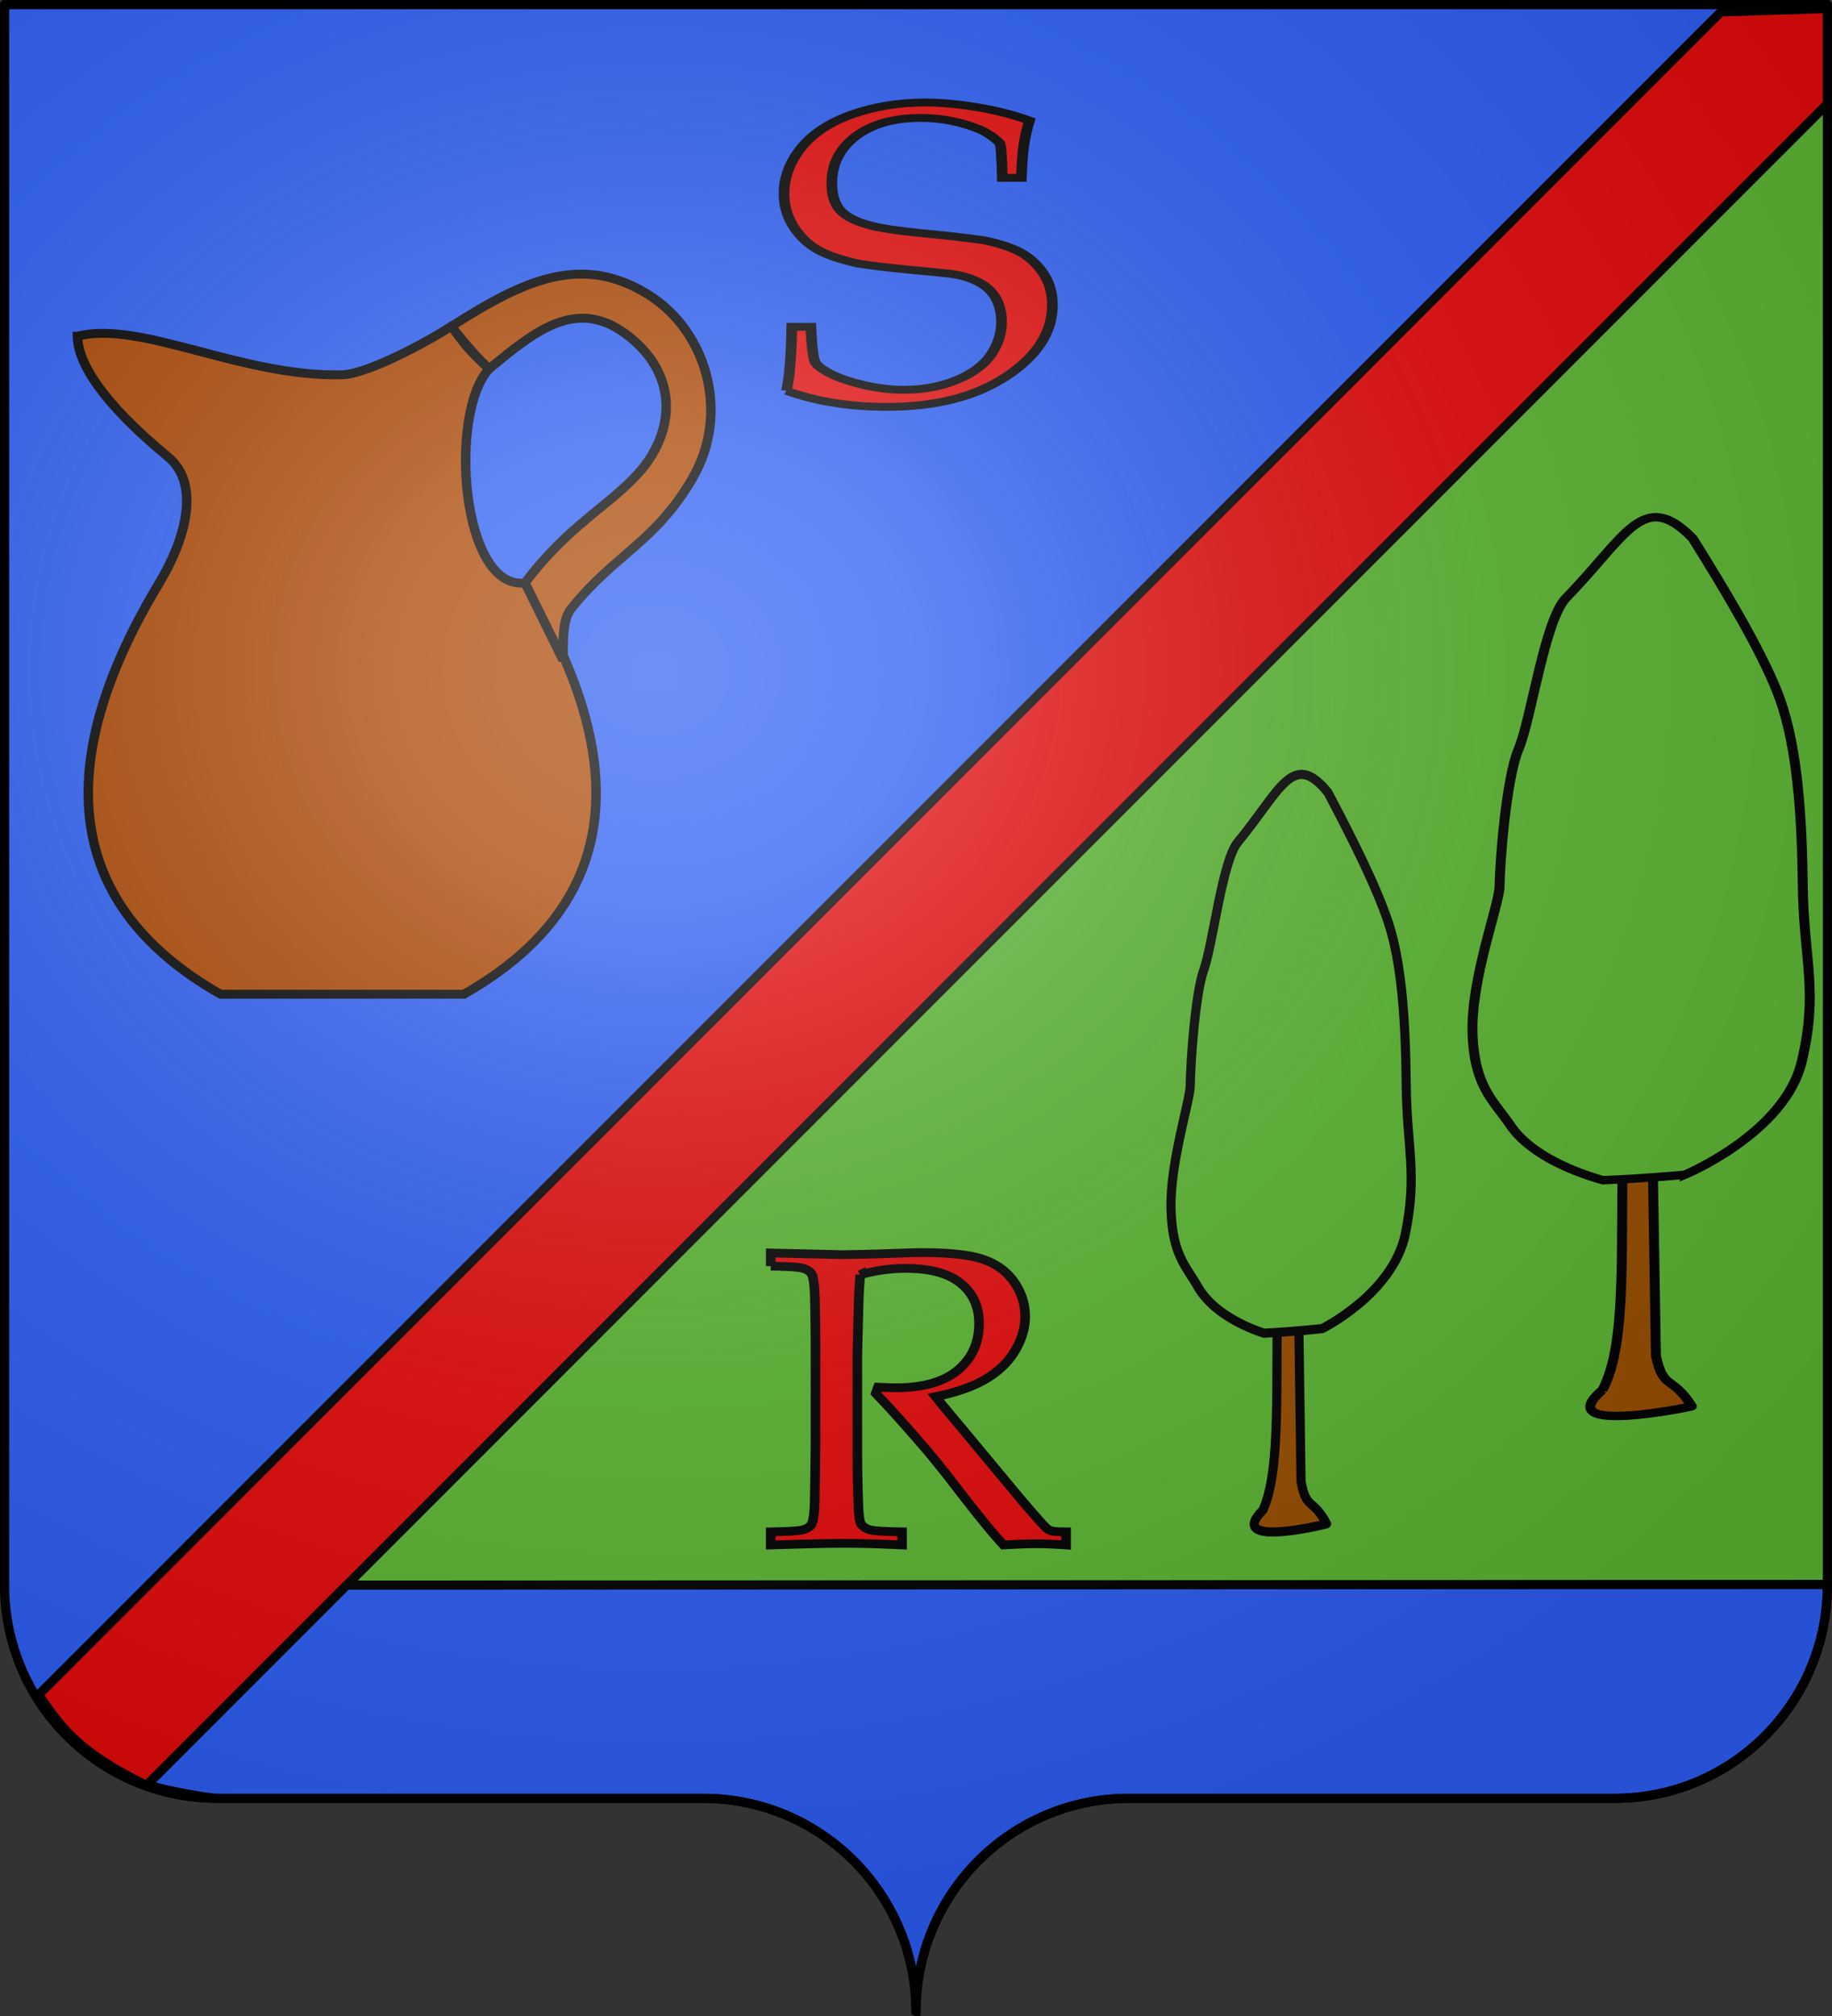
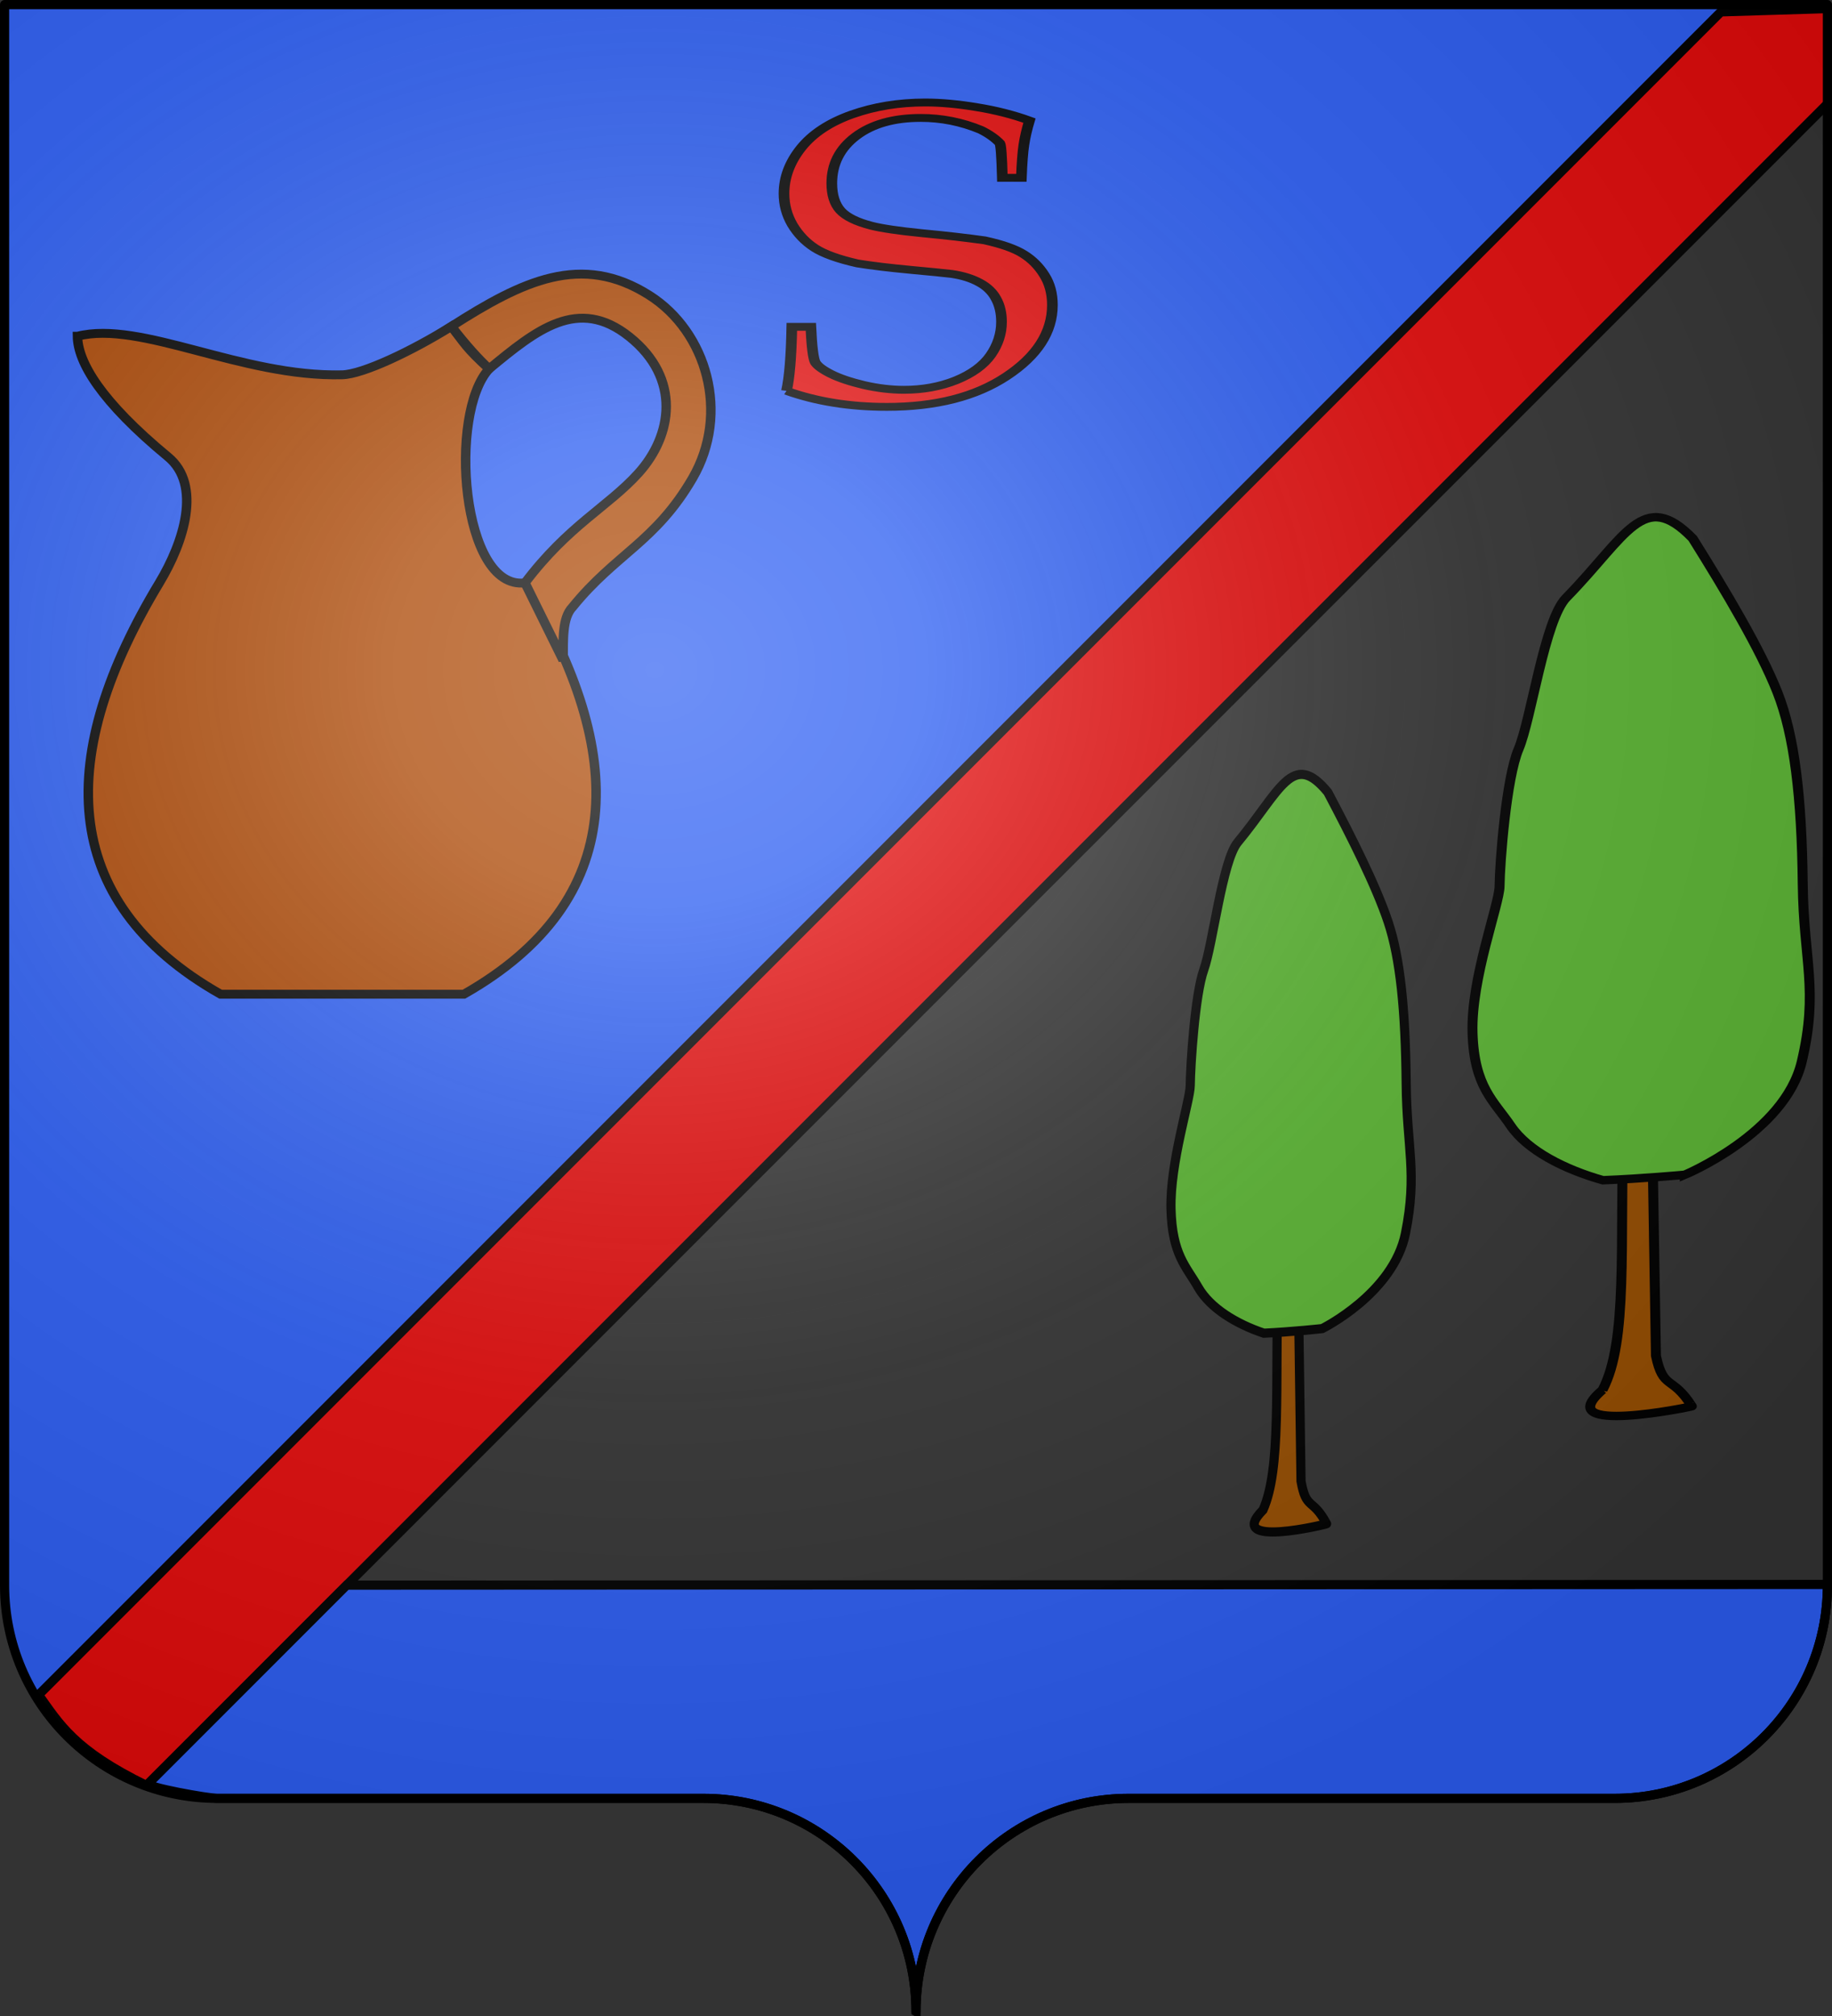
<svg xmlns="http://www.w3.org/2000/svg" xmlns:xlink="http://www.w3.org/1999/xlink" width="600" height="660" version="1.0">
  <rect width="100%" height="100%" fill="#333333" stroke="none" />
  <desc>Flag of Canton of Valais (Wallis)</desc>
  <defs>
    <pattern xlink:href="#e" id="d" patternTransform="matrix(1 0 0 1.204 -216.689 295.77)" />
    <pattern id="e" width="92" height="48.5" patternTransform="matrix(1 0 0 1.204 -394.986 852.248)" patternUnits="userSpaceOnUse">
      <g style="fill:#000;fill-opacity:1">
        <g style="fill:#000;fill-opacity:1">
          <path d="M-174.5 623.5v12M-144.5 623.5v12M-189.5 611.5v12M-159.5 611.5v12M-129.5 611.5v12M-174.5 599.5v12M-144.5 599.5v12M-204.5 623.5v12M-204.5 599.5v12" style="fill:#000;fill-opacity:1;fill-rule:evenodd;stroke:#000;stroke-width:1;stroke-linecap:butt;stroke-linejoin:miter;stroke-miterlimit:1;stroke-dasharray:none;stroke-opacity:1;display:inline" transform="translate(205 -599)" />
        </g>
        <g style="fill:#000;fill-opacity:1">
-           <path d="M-190 635.5v12h1v-12z" style="fill:#000;fill-opacity:1;fill-rule:evenodd;stroke:none;stroke-width:1;stroke-linecap:butt;stroke-linejoin:miter;stroke-miterlimit:1;stroke-opacity:1" transform="translate(205 -599)" />
          <path d="M-160 635.5v12h1v-12zM-130 635.5v12h1v-12z" style="fill:#000;fill-opacity:1;fill-rule:evenodd;stroke:none;stroke-width:1;stroke-linecap:butt;stroke-linejoin:miter;stroke-miterlimit:1;stroke-dasharray:none;stroke-opacity:1;display:inline" transform="translate(205 -599)" />
        </g>
        <g style="fill:#000;fill-opacity:1">
-           <path d="M-205 599v1h92v-1h-92M-205 611v1h92v-1h-92M-205 623v1h92v-1h-92M-205 635v1h92v-1h-92" style="fill:#000;fill-opacity:1;fill-rule:evenodd;stroke:none;stroke-width:1;stroke-linecap:butt;stroke-linejoin:miter;stroke-miterlimit:0;stroke-opacity:1;display:inline" transform="translate(205 -599)" />
-         </g>
+           </g>
      </g>
    </pattern>
    <pattern xlink:href="#j" id="i" patternTransform="matrix(2.597 0 0 2.894 -181.16 718.736)" />
    <pattern xlink:href="#k" id="n" patternTransform="matrix(.636 0 0 .472 -542.13 600.747)" />
    <pattern id="k" width="39.034" height="102.773" patternTransform="translate(-542.13 546.506)" patternUnits="userSpaceOnUse">
      <path d="M25.983 16.833v-8.56M11.941 16.833v-8.56M33.054 8.09V.772M19.584 8.09V.772M6.115 8.09V.772M25.983 34.174v-8.56M11.941 34.174v-8.56M33.054 25.403v-8.47M19.584 25.403v-8.47M6.115 25.403v-8.47M25.983 51.076v-8.56M11.941 51.076v-8.56M33.054 42.306v-8.47M19.584 42.306v-8.47M6.115 42.305v-8.47M25.983 68.307v-8.56M11.941 68.307v-8.56M33.054 59.537v-8.47M19.584 59.537v-8.47M6.115 59.537v-8.47M25.983 85.648v-8.56M11.941 85.648v-8.56M33.054 76.878v-8.47M19.584 76.878v-8.47M6.115 76.878v-8.47M33.054 94.21v-8.89M19.584 94.21v-8.89M6.115 94.21v-8.89M25.983 102.002v-7.793M11.941 102.002v-7.793M.772 8.177h37.49M.772 16.77h37.49M.772 25.364h37.49M.772 33.958h37.49M.772 42.552h37.49M.772 51.145h37.49M.772 59.74h37.49M.772 68.333h37.49M.772 76.927h37.49M.772 85.52h37.49M.772 94.114h37.49" style="fill:none;fill-rule:evenodd;stroke:#000;stroke-width:1.543;stroke-linecap:butt;stroke-linejoin:miter;stroke-miterlimit:4;stroke-dasharray:none;stroke-opacity:1" />
    </pattern>
    <pattern id="o" width="24.828" height="48.532" patternTransform="translate(-542.13 600.747)" patternUnits="userSpaceOnUse">
      <path d="M-541.728 601.236h23.877v47.554h-23.877z" style="fill:#e3e4e5;fill-opacity:1;fill-rule:evenodd;stroke:none;stroke-width:1;stroke-miterlimit:4;stroke-dasharray:none;stroke-opacity:1" transform="translate(542.13 -600.747)" />
      <path d="M-542.13 600.747h24.828v48.532h-24.828z" style="fill:url(#n);stroke:none" transform="translate(542.13 -600.747)" />
    </pattern>
    <pattern id="j" width="25.152" height="48.636" patternTransform="translate(-542.386 600.643)" patternUnits="userSpaceOnUse">
      <path d="M-542.13 600.747h24.828v48.532h-24.828z" style="fill:url(#o);stroke:none" transform="translate(542.386 -600.643)" />
      <path d="M-541.986 601.043h24.352" style="fill:none;fill-rule:evenodd;stroke:#000;stroke-width:.8;stroke-linecap:butt;stroke-linejoin:miter;stroke-miterlimit:4;stroke-dasharray:none;stroke-opacity:1" transform="translate(542.386 -600.643)" />
    </pattern>
    <radialGradient xlink:href="#a" id="t" cx="285.186" cy="200.448" r="300" fx="285.186" fy="200.448" gradientTransform="matrix(1.551 0 0 1.35 -227.894 -51.264)" gradientUnits="userSpaceOnUse" />
    <linearGradient id="a">
      <stop offset="0" style="stop-color:white;stop-opacity:.314" />
      <stop offset=".19" style="stop-color:white;stop-opacity:.251" />
      <stop offset=".6" style="stop-color:#6b6b6b;stop-opacity:.125" />
      <stop offset="1" style="stop-color:black;stop-opacity:.125" />
    </linearGradient>
  </defs>
-   <path d="M300 658.5c0-38.505 31.203-69.754 69.65-69.754h159.2c38.447 0 69.65-31.25 69.65-69.754V1.5H1.5v517.492c0 38.504 31.203 69.754 69.65 69.754h159.2c38.447 0 69.65 31.25 69.65 69.753" style="fill:#5ab532;fill-opacity:1;fill-rule:nonzero;stroke:none;stroke-width:5;stroke-linecap:round;stroke-linejoin:round;stroke-miterlimit:4;stroke-dashoffset:0;stroke-opacity:1" />
  <path d="M598.5 1.5H1.5v517.492c0 23.51 11.632 44.314 29.443 56.953C239.703 367.703 455.837 148.229 598.5 1.5" style="fill:#2b5df2;fill-opacity:1;fill-rule:nonzero;stroke:none" />
  <g style="display:inline">
    <g style="display:inline">
      <g style="fill:#e20909">
        <path d="M1229.381 4.163 678.185 555.359c-23.833-11.597-28.574-20.253-35.343-29.656l550.977-550.978 36.11-1.109z" style="fill:#e20909;fill-opacity:1;fill-rule:evenodd;stroke:#000;stroke-width:3;stroke-linecap:butt;stroke-linejoin:miter;stroke-miterlimit:4;stroke-opacity:1;stroke-dasharray:none" transform="translate(-630.21 29.165)" />
      </g>
    </g>
  </g>
  <path d="M300 658.5c0-38.505 31.203-69.754 69.65-69.754h159.2c38.447 0 69.65-31.25 69.65-69.754l-1.457-.274-483.492.23-.136.137-64.786 64.786c-1.19 1.19 19.525 4.875 22.521 4.875h159.2c38.447 0 69.65 31.25 69.65 69.753z" style="fill:#2b5df2;fill-opacity:1;fill-rule:nonzero;stroke:#000;stroke-width:3;stroke-miterlimit:4;stroke-opacity:1;stroke-dasharray:none" />
  <g style="fill:#a40;stroke:#000;stroke-opacity:1;stroke-width:2.179;stroke-miterlimit:4;stroke-dasharray:none">
    <g style="fill:#a40;display:inline;stroke:#000;stroke-opacity:1;stroke-width:2.179;stroke-miterlimit:4;stroke-dasharray:none">
      <g style="fill:#a40;stroke:#000;stroke-opacity:1;stroke-width:2.179;stroke-miterlimit:4;stroke-dasharray:none">
        <path d="M237.116 26.281c.074 6.404 5.42 16.026 20.843 29.625 7.82 6.894 3.688 20.876-2 30.938-23.588 41.731-23.947 77.974 14.094 101.031h56c38.042-23.057 37.651-59.3 14.063-101.031-14.632 1.957-17.722-41.742-8.24-52.563-5.234-5.015-5.688-6.267-8.697-10.427-9.134 6.08-20.383 11.77-25.126 11.896-23.203.616-46.36-13.463-60.937-9.469z" style="fill:#a40;fill-opacity:1;stroke:#000;stroke-width:2.179;stroke-miterlimit:4;stroke-opacity:1;stroke-dasharray:none" transform="matrix(1.423 0 0 1.333 -312.044 75.049)" />
        <path d="M323.179 23.854c16.349-11.15 29.924-18.19 45.514-7.658 13.32 9 18.65 29.068 9.977 44.975-8.521 15.627-17.715 18.577-27.592 31.592-2.43 2.66-2.15 8.026-2.181 13.083l-8.781-19.002c9.987-14.121 19.08-18.652 26.094-26.919 7.833-9.232 9.941-23.277-2.068-33.521-11.815-10.078-21.45-1.648-32.266 7.877-2.427-2.373-5.267-5.712-8.697-10.427z" style="fill:#a40;fill-opacity:1;stroke:#000;stroke-width:2.179;stroke-miterlimit:4;stroke-opacity:1;stroke-dasharray:none" transform="matrix(1.423 0 0 1.333 -312.044 75.049)" />
      </g>
    </g>
  </g>
  <g style="font-size:160.833px;font-style:normal;font-variant:normal;font-weight:400;font-stretch:normal;line-height:125%;letter-spacing:0;word-spacing:0;fill:#e20909;fill-opacity:1;stroke:#000;stroke-width:3;stroke-miterlimit:4;stroke-opacity:1;font-family:Palatino;-inkscape-font-specification:Palatino">
    <path d="M220.919 149.13q1.256-7.537 1.492-24.423h5.34q.393 11.466 1.256 13.586.944 2.043 4.398 4.398 3.456 2.356 9.267 4.24 5.81 1.807 11.23 1.807 7.932 0 14.607-3.612 6.675-3.692 9.738-9.581 3.063-5.97 3.062-12.722 0-5.184-1.57-8.953-1.493-3.77-4.634-6.047-3.14-2.356-7.774-3.298-2.906-.472-11.623-1.57-8.717-1.1-14.842-2.435-8.167-2.514-12.016-5.89-3.848-3.377-6.282-8.874-2.356-5.498-2.356-11.859 0-9.266 4.79-17.434 4.869-8.246 14.293-12.8 9.502-4.555 20.575-4.555 6.675 0 14.529 1.806 7.931 1.728 14.764 5.105-1.1 4.947-1.571 9.266-.471 4.242-.707 12.566h-5.34q-.236-12.094-.707-13.194-1.964-2.826-5.34-5.104-8.088-4.555-16.884-4.555-11.388 0-18.22 6.99-6.753 6.91-6.753 17.983 0 6.675 2.434 10.366 2.435 3.613 8.717 5.811 4.32 1.493 14.136 2.828 9.816 1.256 17.67 2.748 7.381 2.199 10.915 5.262 3.534 2.984 5.812 7.931 2.277 4.869 2.277 11.466 0 15.628-12.957 27.25-12.959 11.623-33.533 11.623-15.55 0-28.193-6.125" style="fill:#e20909;stroke:#000;font-family:Palatino;-inkscape-font-specification:Palatino" transform="scale(1.166 .858)" />
  </g>
-   <path d="M241.09 433.588v-4.504l8.374.211 13.51.352q4.011 0 12.455-.281 10.978-.423 12.737-.423 13.44 0 19.563 2.393 6.192 2.393 9.57 7.81 3.377 5.349 3.377 11.682 0 5.91-3.166 11.751t-9.218 9.711q-5.982 3.87-15.622 5.982 1.758 2.462 8.303 10.977l17.733 23.362q7.6 9.782 8.866 10.907.634.493 1.267.704 1.056.352 4.644.352v4.504q-5.348-.423-9.359-.423-4.151 0-10.203.423-4.575-5.278-15.34-20.618-5.981-8.515-10.556-14.215-7.388-9.429-14.073-17.1l.703-2.11q3.66.21 5.56.21 12.807 0 19.421-6.051 6.615-6.051 6.615-15.974 0-8.655-5.7-13.721-5.7-5.137-17.24-5.137-7.248 0-14.215 2.181a227 227 0 0 0-.422 7.107q-.07.986-.492 20.478v31.243q0 9.57.281 18.648.141 6.685.915 7.951.844 1.267 2.674 1.9 1.83.563 10.133.704v4.504q-9.993-.563-18.366-.563-6.756 0-22.73.563v-4.504q8.304-.14 10.134-.704 1.83-.633 2.533-1.689.844-1.407 1.056-6.825.07-1.478.281-19.985v-32.58q0-9.57-.211-18.718-.21-6.685-1.056-7.882-.774-1.266-2.603-1.83-1.759-.633-10.133-.773" style="font-size:144.115px;font-style:normal;font-variant:normal;font-weight:400;font-stretch:normal;line-height:125%;letter-spacing:0;word-spacing:0;fill:#e20909;fill-opacity:1;stroke:#000;stroke-width:3;stroke-miterlimit:4;stroke-opacity:1;font-family:Palatino;-inkscape-font-specification:Palatino" transform="scale(1.047 .956)" />
  <g style="stroke:#000;stroke-opacity:1;stroke-width:5.485;stroke-miterlimit:4;stroke-dasharray:none">
    <g style="stroke:#000;stroke-opacity:1;stroke-width:5.485;stroke-miterlimit:4;stroke-dasharray:none">
      <g style="stroke:#000;stroke-opacity:1;stroke-width:6.817;stroke-miterlimit:4;stroke-dasharray:none">
        <path d="M-220.99 431.738c13.556-30.404 9.148-90.07 11.024-170.782.397-11.336-7.964-12.348-15.22-14.13 2.376-5.292-13.456-60.05-24.882-4.857 7.694-45.758-3.478-33.692-16.283-12.746 19.64-35.7-7.723-15.692-19.517-25.277 12.828-9.44 28.585 11.526 17.554-30.85 18.192 42.442 4.769 24.852 27.324 28.414 7.52 9.19 15.46 16.803 20.488 35.326l11.22 2.437 1.463-74.308c-5.207-10.945-52.63-18.837-61.464-20.709 53.52-5.667 43.991 6.58 24.39-25.581-14.748 3.643-24.068-15.62-21.842-14.148 34.16 22.583 16.037-9.186-1.085-34.578 3.974 4.82 18.632 11.843 21.952 32.89 4.006 10.297 6.95 23.25 14.634 24.363 5.527 13.945 14.479 20.956 23.902 21.927l.976-57.254c-9.661-16.67-19.952-16.863-26.83-4.872 7.833-18.273-10.768-10.964-23.414-29.236 11.331 7.332 22.625 14.388 32.683 12.182 5.529-2.449 12.033 1.295 17.561 8.527l.976-49.945c-25.243.666-24.639-29.086-33.689-7.235 6.547-7.575 1.752-45.555-3.385-56.11 16.408 30.51-.723 51.789 37.561 48.727l.488-29.236-10.731-32.89c3.579 8.536 9.503 22.697 10.731 19.49l1.464-66.998 1.463 52.38c2.425-3.145 6.628-19.608 10.244-31.672-2.74 13.795-1.618 28.339-10.244 45.072l.488 26.8 18.537-62.126c-2.242 14.371-6.996 20.739 1.119 39.196-7.861-22.905-11.976 7.535-19.168 38.766l.488 30.454c8.628-17.532 17.248-26.998 29.756-21.927 4.307-19.793 6.565-37.027 8.292-53.599-.13 14.216-.612 29.522-5.853 59.69l3.902 14.618-5.366-9.745c-14.089-12.164-21.094 9.99-30.244 25.58l1.464 64.563c3.405-17.628 4.568-26.071 19.512-30.454 9.858-16.364 10.695-23.876 25.854-32.89 2.83-21.715 9.763-31.83 15.122-37.763-5.73 11.025-10.91 22.325-10.244 36.545l5.854 12.182c-7.524-6.057-23.809-.13-33.171 25.58-19.377 14.316-17.208 5.184-22.44 47.51l.976 41.417c13.895-24.549 14.977-20.753 21.951-28.018 12.49 9.773 14.255-25.26 23.903-38.981 8.325 3.654 13.438 13.314 22.927 2.436-3.014 10.747-8.417 15.527-20.488 3.655-5.277 6.219-9.988 14.562-12.683 30.454-4.312 7.07 2.629 26.24.931 22.71-4.618-9.606-15.433-12.029-19.955-3.22-7.044-.118-11.64 9.56-16.098 25.582l.976 54.817c5.588-24.69 15.553-27.537 24.878-30.454 9.248-6.205 12.255-12.652 16.585-25.582l-4.878 20.71c12.099 14.07 23.346 9.006 34.147-6.092-6.728 13.127-11.26 30.74-31.708 15.836 2.25 20.257 10.874 19.288 16.586 28.018-5.66-.759-11.492-2.534-20.976-25.581l-14.634 4.872c-8.982 6.832-15.734 18.75-19.513 35.327l1.952 139.354c3.905 21.9 8.552 12.028 19.024 31.672.495.195-76.3 18.954-47.317-10.233z" style="fill:#974e00;fill-opacity:1;fill-rule:evenodd;stroke:#000;stroke-width:6.817;stroke-linecap:butt;stroke-linejoin:miter;stroke-miterlimit:4;stroke-opacity:1;stroke-dasharray:none;display:inline" transform="matrix(.44 0 0 .44 510.886 304.38)" />
      </g>
    </g>
    <path d="M317.42 366.693s-17.956 1.967-34.902 2.76c-16.255-5.417-32.141-14.874-39.366-27.516-7.224-12.643-15.59-19.537-16.255-46.96-.664-27.422 11.45-64.745 11.527-73.776.104-12.056 2.875-54.666 8.076-69.115 5.47-15.2 11.089-65.272 20.34-76.453 25.638-30.987 32.935-55.572 53.975-29.9 14.153 26.799 28.898 55.99 36.123 77.663 7.224 21.674 10.359 52.794 10.78 96.737.368 38.514 6.808 53.342-.416 89.464s-49.881 57.096-49.881 57.096z" style="fill:#5ab532;fill-rule:evenodd;stroke:#000;stroke-width:5.485;stroke-linecap:butt;stroke-linejoin:miter;stroke-miterlimit:4;stroke-opacity:1;stroke-dasharray:none" transform="matrix(.547 0 0 .547 259.4 234.375)" />
  </g>
  <g style="stroke:#000;stroke-width:4.248;stroke-miterlimit:4;stroke-opacity:1;stroke-dasharray:none">
    <g style="stroke:#000;stroke-width:4.248;stroke-miterlimit:4;stroke-opacity:1;stroke-dasharray:none">
      <g style="stroke:#000;stroke-width:5.279;stroke-miterlimit:4;stroke-opacity:1;stroke-dasharray:none">
        <path d="M-220.99 431.738c13.556-30.404 9.148-90.07 11.024-170.782.397-11.336-7.964-12.348-15.22-14.13 2.376-5.292-13.456-60.05-24.882-4.857 7.694-45.758-3.478-33.692-16.283-12.746 19.64-35.7-7.723-15.692-19.517-25.277 12.828-9.44 28.585 11.526 17.554-30.85 18.192 42.442 4.769 24.852 27.324 28.414 7.52 9.19 15.46 16.803 20.488 35.326l11.22 2.437 1.463-74.308c-5.207-10.945-52.63-18.837-61.464-20.709 53.52-5.667 43.991 6.58 24.39-25.581-14.748 3.643-24.068-15.62-21.842-14.148 34.16 22.583 16.037-9.186-1.085-34.578 3.974 4.82 18.632 11.843 21.952 32.89 4.006 10.297 6.95 23.25 14.634 24.363 5.527 13.945 14.479 20.956 23.902 21.927l.976-57.254c-9.661-16.67-19.952-16.863-26.83-4.872 7.833-18.273-10.768-10.964-23.414-29.236 11.331 7.332 22.625 14.388 32.683 12.182 5.529-2.449 12.033 1.295 17.561 8.527l.976-49.945c-25.243.666-24.639-29.086-33.689-7.235 6.547-7.575 1.752-45.555-3.385-56.11 16.408 30.51-.723 51.789 37.561 48.727l.488-29.236-10.731-32.89c3.579 8.536 9.503 22.697 10.731 19.49l1.464-66.998 1.463 52.38c2.425-3.145 6.628-19.608 10.244-31.672-2.74 13.795-1.618 28.339-10.244 45.072l.488 26.8 18.537-62.126c-2.242 14.371-6.996 20.739 1.119 39.196-7.861-22.905-11.976 7.535-19.168 38.766l.488 30.454c8.628-17.532 17.248-26.998 29.756-21.927 4.307-19.793 6.565-37.027 8.292-53.599-.13 14.216-.612 29.522-5.853 59.69l3.902 14.618-5.366-9.745c-14.089-12.164-21.094 9.99-30.244 25.58l1.464 64.563c3.405-17.628 4.568-26.071 19.512-30.454 9.858-16.364 10.695-23.876 25.854-32.89 2.83-21.715 9.763-31.83 15.122-37.763-5.73 11.025-10.91 22.325-10.244 36.545l5.854 12.182c-7.524-6.057-23.809-.13-33.171 25.58-19.377 14.316-17.208 5.184-22.44 47.51l.976 41.417c13.895-24.549 14.977-20.753 21.951-28.018 12.49 9.773 14.255-25.26 23.903-38.981 8.325 3.654 13.438 13.314 22.927 2.436-3.014 10.747-8.417 15.527-20.488 3.655-5.277 6.219-9.988 14.562-12.683 30.454-4.312 7.07 2.629 26.24.931 22.71-4.618-9.606-15.433-12.029-19.955-3.22-7.044-.118-11.64 9.56-16.098 25.582l.976 54.817c5.588-24.69 15.553-27.537 24.878-30.454 9.248-6.205 12.255-12.652 16.585-25.582l-4.878 20.71c12.099 14.07 23.346 9.006 34.147-6.092-6.728 13.127-11.26 30.74-31.708 15.836 2.25 20.257 10.874 19.288 16.586 28.018-5.66-.759-11.492-2.534-20.976-25.581l-14.634 4.872c-8.982 6.832-15.734 18.75-19.513 35.327l1.952 139.354c3.905 21.9 8.552 12.028 19.024 31.672.495.195-76.3 18.954-47.317-10.233z" style="fill:#974e00;fill-opacity:1;fill-rule:evenodd;stroke:#000;stroke-width:5.279;stroke-linecap:butt;stroke-linejoin:miter;stroke-miterlimit:4;stroke-opacity:1;stroke-dasharray:none;display:inline" transform="matrix(.618 0 0 .522 661.426 229.67)" />
      </g>
    </g>
    <path d="M317.42 366.693s-17.956 1.967-34.902 2.76c-16.255-5.417-32.141-14.874-39.366-27.516-7.224-12.643-15.59-19.537-16.255-46.96-.664-27.422 11.45-64.745 11.527-73.776.104-12.056 2.875-54.666 8.076-69.115 5.47-15.2 11.089-65.272 20.34-76.453 25.638-30.987 32.935-55.572 53.975-29.9 14.153 26.799 28.898 55.99 36.123 77.663 7.224 21.674 10.359 52.794 10.78 96.737.368 38.514 6.808 53.342-.416 89.464s-49.881 57.096-49.881 57.096z" style="fill:#5ab532;fill-rule:evenodd;stroke:#000;stroke-width:4.248;stroke-linecap:butt;stroke-linejoin:miter;stroke-miterlimit:4;stroke-opacity:1;stroke-dasharray:none" transform="matrix(.768 0 0 .649 308.013 146.612)" />
  </g>
  <path d="M1.5 1.5V518.99c0 38.505 31.203 69.755 69.65 69.755h159.2c38.447 0 69.65 31.25 69.65 69.754 0-38.504 31.203-69.754 69.65-69.754h159.2c38.447 0 69.65-31.25 69.65-69.755V1.5z" style="fill:url(#t);fill-opacity:1;fill-rule:evenodd;stroke:none;stroke-width:3;stroke-linecap:butt;stroke-linejoin:miter;stroke-miterlimit:4;stroke-dasharray:none;stroke-opacity:1" />
  <path d="M300 658.5c0-38.504 31.203-69.754 69.65-69.754h159.2c38.447 0 69.65-31.25 69.65-69.753V1.5H1.5v517.493c0 38.504 31.203 69.753 69.65 69.753h159.2c38.447 0 69.65 31.25 69.65 69.754" style="fill:none;fill-opacity:1;fill-rule:nonzero;stroke:#000;stroke-width:3;stroke-linecap:round;stroke-linejoin:round;stroke-miterlimit:4;stroke-dasharray:none;stroke-dashoffset:0;stroke-opacity:1" />
</svg>